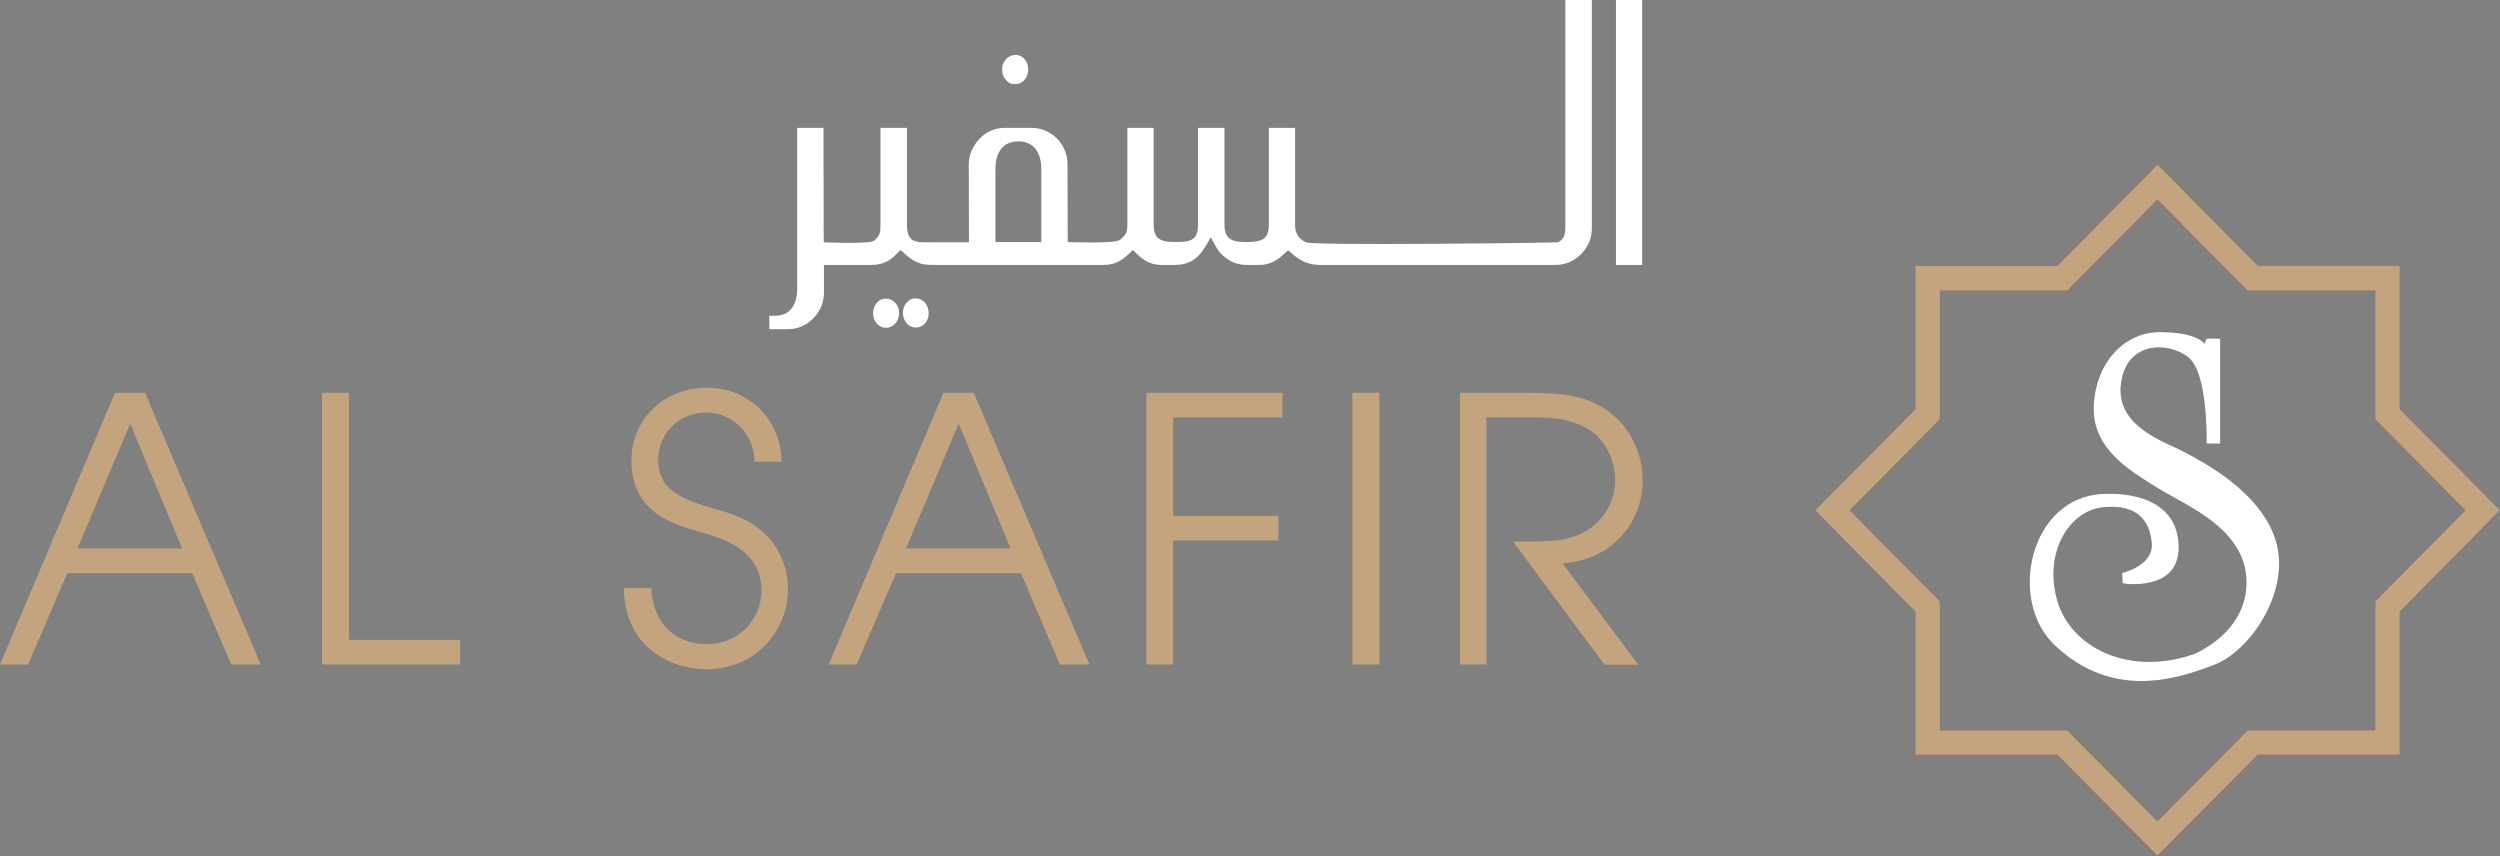
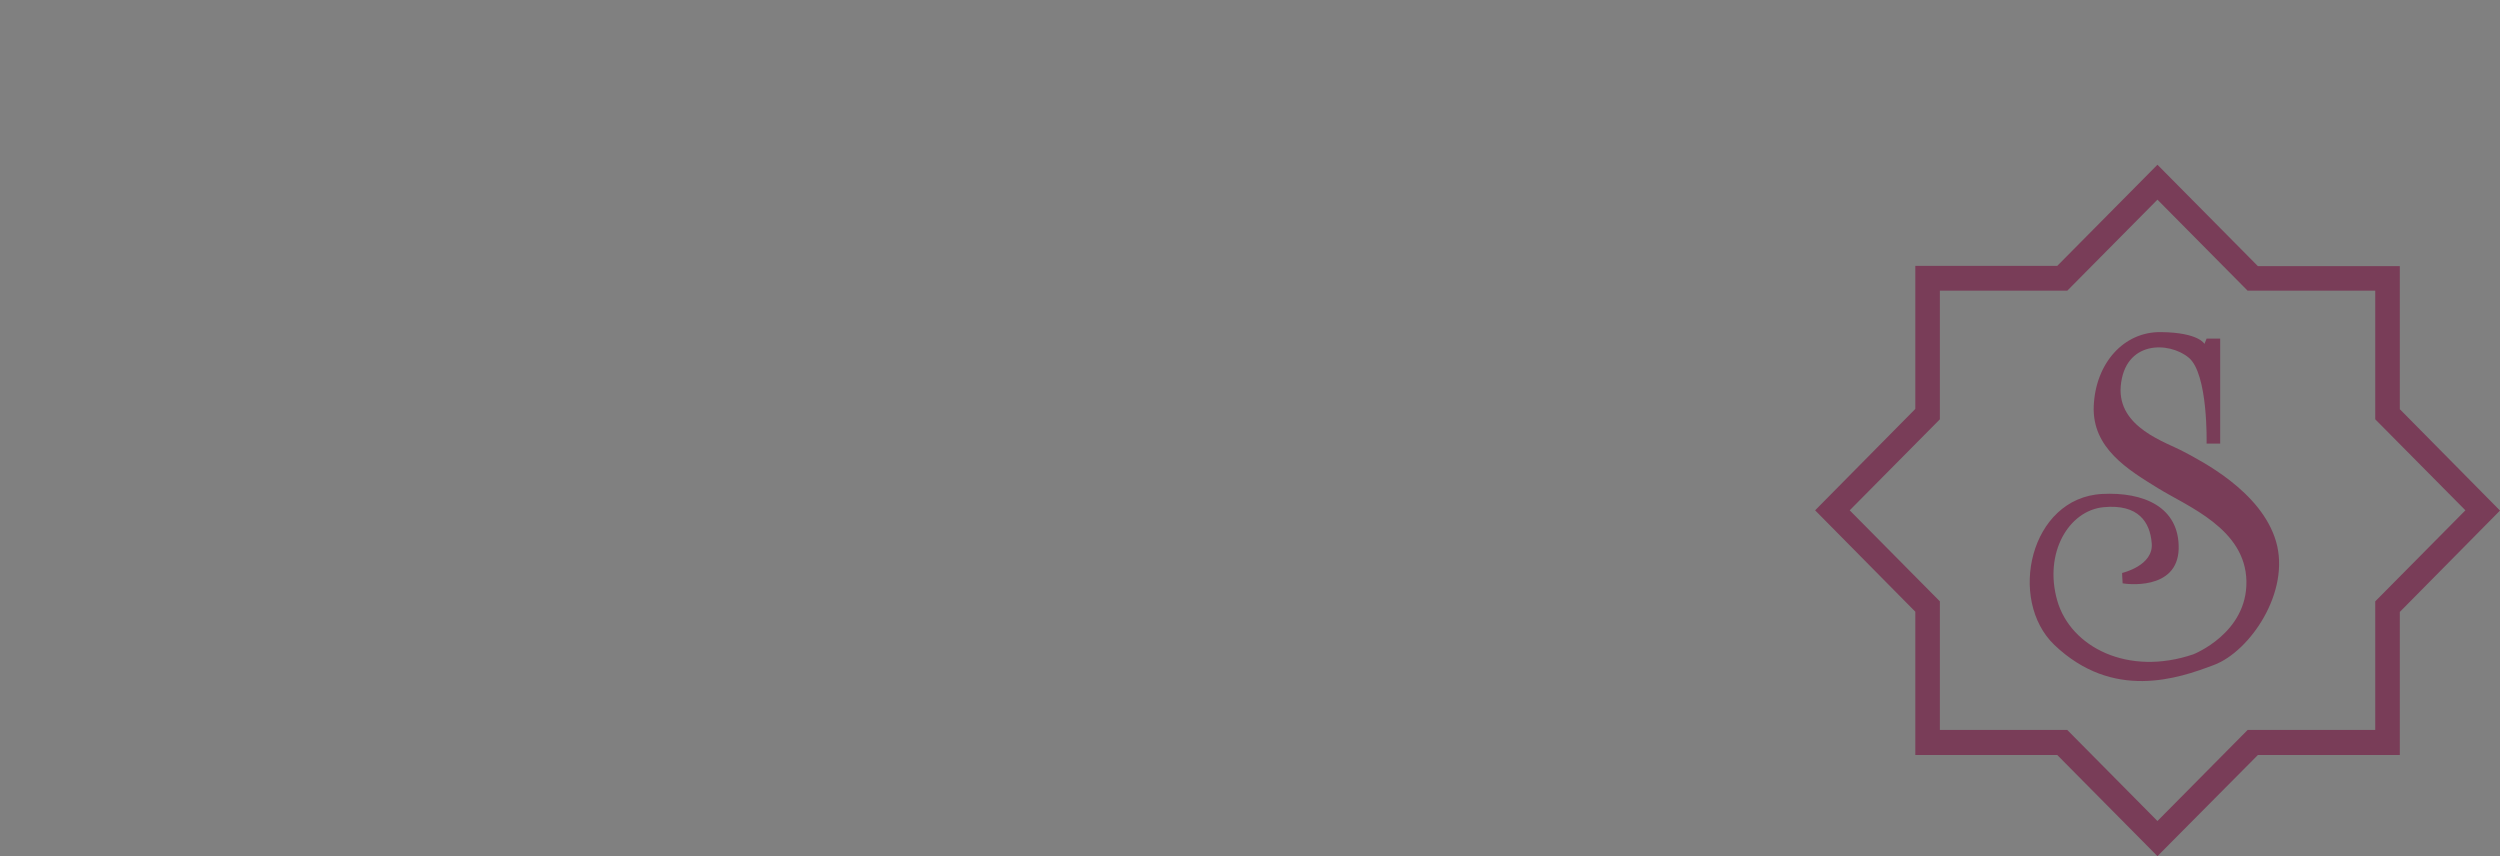
<svg xmlns="http://www.w3.org/2000/svg" width="146" height="50" viewBox="0 0 146 50" fill="none">
  <rect x="0" y="0" width="146" height="50" fill="#808080" stroke="none" />
-   <path fill-rule="evenodd" clip-rule="evenodd" d="M85.232 38.804H86.806V24.374H89.55C90.874 24.374 91.668 24.487 92.615 24.979C93.632 25.499 94.329 26.779 94.329 28.031C94.329 29.437 93.451 30.9 91.738 31.392C91.041 31.603 90.358 31.631 88.366 31.631L93.702 38.819H95.68L91.25 32.897C94.287 32.7 95.931 30.366 95.931 28.073C95.931 26.118 94.886 24.388 93.131 23.544C92.406 23.193 91.361 22.939 89.258 22.939H85.26V38.804H85.232ZM78.977 38.804H80.551V22.939H78.977V38.804ZM66.94 38.804H68.514V31.561H74.658V30.127H68.514V24.374H74.895V22.939H66.954V38.804H66.94ZM55.99 24.74L59.013 32.025H52.911L55.99 24.74ZM48.397 38.804H50.027L52.326 33.474H59.626L61.897 38.804H63.624L56.868 22.939H55.098L48.397 38.804ZM36.43 34.374C36.5 37.876 39.245 39.086 41.278 39.086C44.065 39.086 46.015 36.878 46.015 34.43C46.015 33.966 46.029 30.886 42.17 29.845C40.108 29.241 38.436 28.79 38.436 26.864C38.436 25.485 39.481 24.093 41.278 24.093C42.769 24.093 44.065 25.359 44.065 26.962H45.639C45.639 24.641 43.856 22.644 41.292 22.644C38.813 22.644 36.876 24.444 36.876 26.906C36.876 30.056 39.523 30.661 40.958 31.083C42.017 31.407 44.469 32.025 44.469 34.473C44.469 36.329 42.964 37.623 41.306 37.623C39.37 37.623 38.116 36.329 38.032 34.346H36.43V34.374ZM18.807 38.804H26.873V37.37H20.381V22.939H18.807V38.804ZM7.606 24.74L10.63 32.025H4.528L7.606 24.74ZM0 38.804H1.644L3.929 33.474H11.229L13.499 38.804H15.227L8.47 22.939H6.715L0 38.804Z" fill="#C4A47E" />
  <path d="M125.493 10.127L125.995 9.62L131.86 15.541H140.149V23.896L146 29.817L140.149 35.738V44.093H131.86L125.995 50L120.144 44.093H111.854V35.724L106.003 29.803L111.854 23.882V15.527H120.144L125.493 10.127ZM120.436 16.976H113.289V24.487L108.023 29.803L113.289 35.12V42.63H120.729L125.995 47.947L131.261 42.63H138.714V35.12L143.98 29.803L138.714 24.487V16.976H131.261L125.995 11.66L120.729 16.976H120.436ZM128.865 25.893C128.865 25.893 128.962 21.828 127.82 20.886C126.663 19.93 124.072 19.873 123.849 22.574C123.668 24.979 126.51 25.823 127.513 26.371C128.516 26.906 132.055 28.678 132.919 31.617C133.782 34.557 131.4 38.045 129.296 38.833C127.193 39.634 123.403 40.928 119.976 37.665C117.232 35.035 118.541 29.072 122.763 28.847C125.187 28.72 127.276 29.606 127.235 32.039C127.179 34.557 124.044 34.093 123.961 34.065C123.933 33.685 123.933 33.46 123.933 33.46C123.933 33.46 125.786 33.038 125.66 31.716C125.563 30.506 124.894 29.423 122.846 29.62C120.812 29.817 119.349 32.292 120.144 35.077C120.924 37.792 124.281 39.508 128.084 38.214C128.084 38.214 131.247 36.99 131.191 33.938C131.135 30.872 127.75 29.578 126.023 28.509C124.295 27.44 122.164 26.174 122.275 23.699C122.386 21.21 124.03 19.353 126.218 19.395C128.419 19.423 128.739 20.084 128.739 20.084L128.865 19.775H129.659V25.907H128.865V25.893Z" fill="#793D58" />
-   <path d="M128.865 25.893C128.865 25.893 128.962 21.828 127.82 20.886C126.663 19.93 124.072 19.873 123.849 22.574C123.668 24.979 126.51 25.823 127.513 26.371C128.516 26.906 132.055 28.678 132.919 31.617C133.782 34.557 131.4 38.045 129.296 38.833C127.193 39.634 123.403 40.928 119.976 37.665C117.232 35.035 118.541 29.072 122.763 28.847C125.187 28.72 127.276 29.606 127.235 32.039C127.179 34.557 124.044 34.093 123.961 34.065C123.933 33.685 123.933 33.46 123.933 33.46C123.933 33.46 125.786 33.038 125.66 31.716C125.563 30.506 124.894 29.423 122.846 29.62C120.812 29.817 119.349 32.292 120.144 35.077C120.924 37.792 124.281 39.508 128.084 38.214C128.084 38.214 131.247 36.99 131.191 33.938C131.135 30.872 127.75 29.578 126.023 28.509C124.295 27.44 122.164 26.174 122.275 23.699C122.386 21.21 124.03 19.353 126.218 19.395C128.419 19.423 128.739 20.084 128.739 20.084L128.865 19.775H129.659V25.907H128.865V25.893Z" fill="white" />
-   <path fill-rule="evenodd" clip-rule="evenodd" d="M125.493 10.127L120.144 15.527H111.854V23.896L106.003 29.803L111.854 35.724V44.079H120.144L125.995 49.986L131.86 44.079H140.149V35.724L146 29.803L140.149 23.896V15.527H131.86L125.995 9.606L125.493 10.127ZM120.436 16.976H120.729L125.995 11.66L131.261 16.976H138.714V24.487L143.98 29.803L138.714 35.12V42.644H131.261L125.995 47.961L120.729 42.644H113.289V35.12L108.023 29.803L113.289 24.487V16.976H120.436Z" fill="#C4A47E" />
-   <path d="M95.903 15.471H94.371V0H95.903V15.471ZM52.786 17.933C52.869 17.736 53.009 17.567 53.204 17.482C53.273 17.44 53.371 17.426 53.468 17.426C53.942 17.426 54.234 17.848 54.234 18.284C54.234 18.411 54.221 18.509 54.179 18.622C54.067 18.917 53.803 19.128 53.482 19.128C53.036 19.128 52.73 18.706 52.73 18.284C52.73 18.157 52.758 18.045 52.786 17.933ZM51.462 19.086C51.156 18.945 50.989 18.622 50.989 18.298C50.989 17.862 51.267 17.44 51.741 17.44C51.852 17.44 51.936 17.454 52.019 17.497C52.34 17.637 52.507 17.947 52.507 18.298C52.507 18.72 52.2 19.142 51.741 19.142C51.629 19.142 51.546 19.128 51.462 19.086ZM58.762 4.684C58.609 4.529 58.525 4.332 58.525 4.051C58.525 3.924 58.539 3.812 58.595 3.713C58.706 3.418 58.985 3.207 59.306 3.207C59.626 3.207 59.877 3.418 59.988 3.713C60.03 3.826 60.044 3.938 60.044 4.051C60.044 4.191 60.016 4.304 59.988 4.402C59.877 4.698 59.626 4.909 59.306 4.909C59.069 4.923 58.901 4.852 58.762 4.684ZM61.743 8.101C62.161 8.551 62.343 9.058 62.343 9.634L62.356 14.135C62.356 14.135 65.101 14.248 65.407 14.008C65.756 13.713 65.839 13.572 65.839 13.108V7.468H67.372V13.094C67.372 13.966 67.762 14.135 68.681 14.135C69.601 14.135 69.963 13.98 69.963 13.122V7.468H71.509V13.094C71.509 13.966 71.899 14.135 72.819 14.135C73.738 14.135 74.1 13.952 74.1 13.094V7.468H75.633V13.122C75.633 13.586 75.814 13.952 76.274 14.149C76.538 14.36 90.957 14.177 90.985 14.149C91.417 13.938 91.417 13.586 91.417 13.122V0H92.963V13.319C92.963 13.896 92.769 14.388 92.35 14.824C91.933 15.246 91.459 15.457 90.874 15.471H77.04C76.232 15.457 75.758 15.105 75.229 14.613C74.7 15.105 74.309 15.471 73.515 15.471H72.805C72.234 15.471 71.746 15.26 71.314 14.824C71.05 14.557 70.896 14.177 70.715 13.854C70.2 14.74 69.838 15.471 68.598 15.471H67.859C67.051 15.471 66.689 15.12 66.16 14.599C65.63 15.12 65.24 15.471 64.446 15.471H64.237H63.959H55.642H55.335H54.332C53.524 15.457 53.148 15.105 52.591 14.599C52.298 14.895 52.047 15.176 51.657 15.331C51.42 15.429 51.184 15.471 50.891 15.471H49.944H49.679H48.119V17.075C48.119 17.665 47.91 18.172 47.492 18.593C47.06 19.029 46.572 19.226 46.001 19.226H44.928V18.439H45.277C46.196 18.439 46.558 17.721 46.558 16.849V7.468H48.091L48.105 14.149C48.105 14.149 50.78 14.276 51.058 14.051C51.392 13.755 51.42 13.586 51.42 13.136V7.468H52.967V13.136C52.967 14.262 53.566 14.149 54.639 14.149H56.589L56.575 9.634C56.575 9.072 56.77 8.579 57.202 8.101C57.634 7.665 58.121 7.468 58.693 7.468H60.225C60.532 7.468 60.796 7.525 61.033 7.623C61.298 7.736 61.521 7.89 61.743 8.101ZM59.473 8.256C58.525 8.256 58.135 8.959 58.135 9.859V14.135H60.81V9.859C60.81 8.959 60.406 8.256 59.473 8.256Z" fill="white" />
</svg>